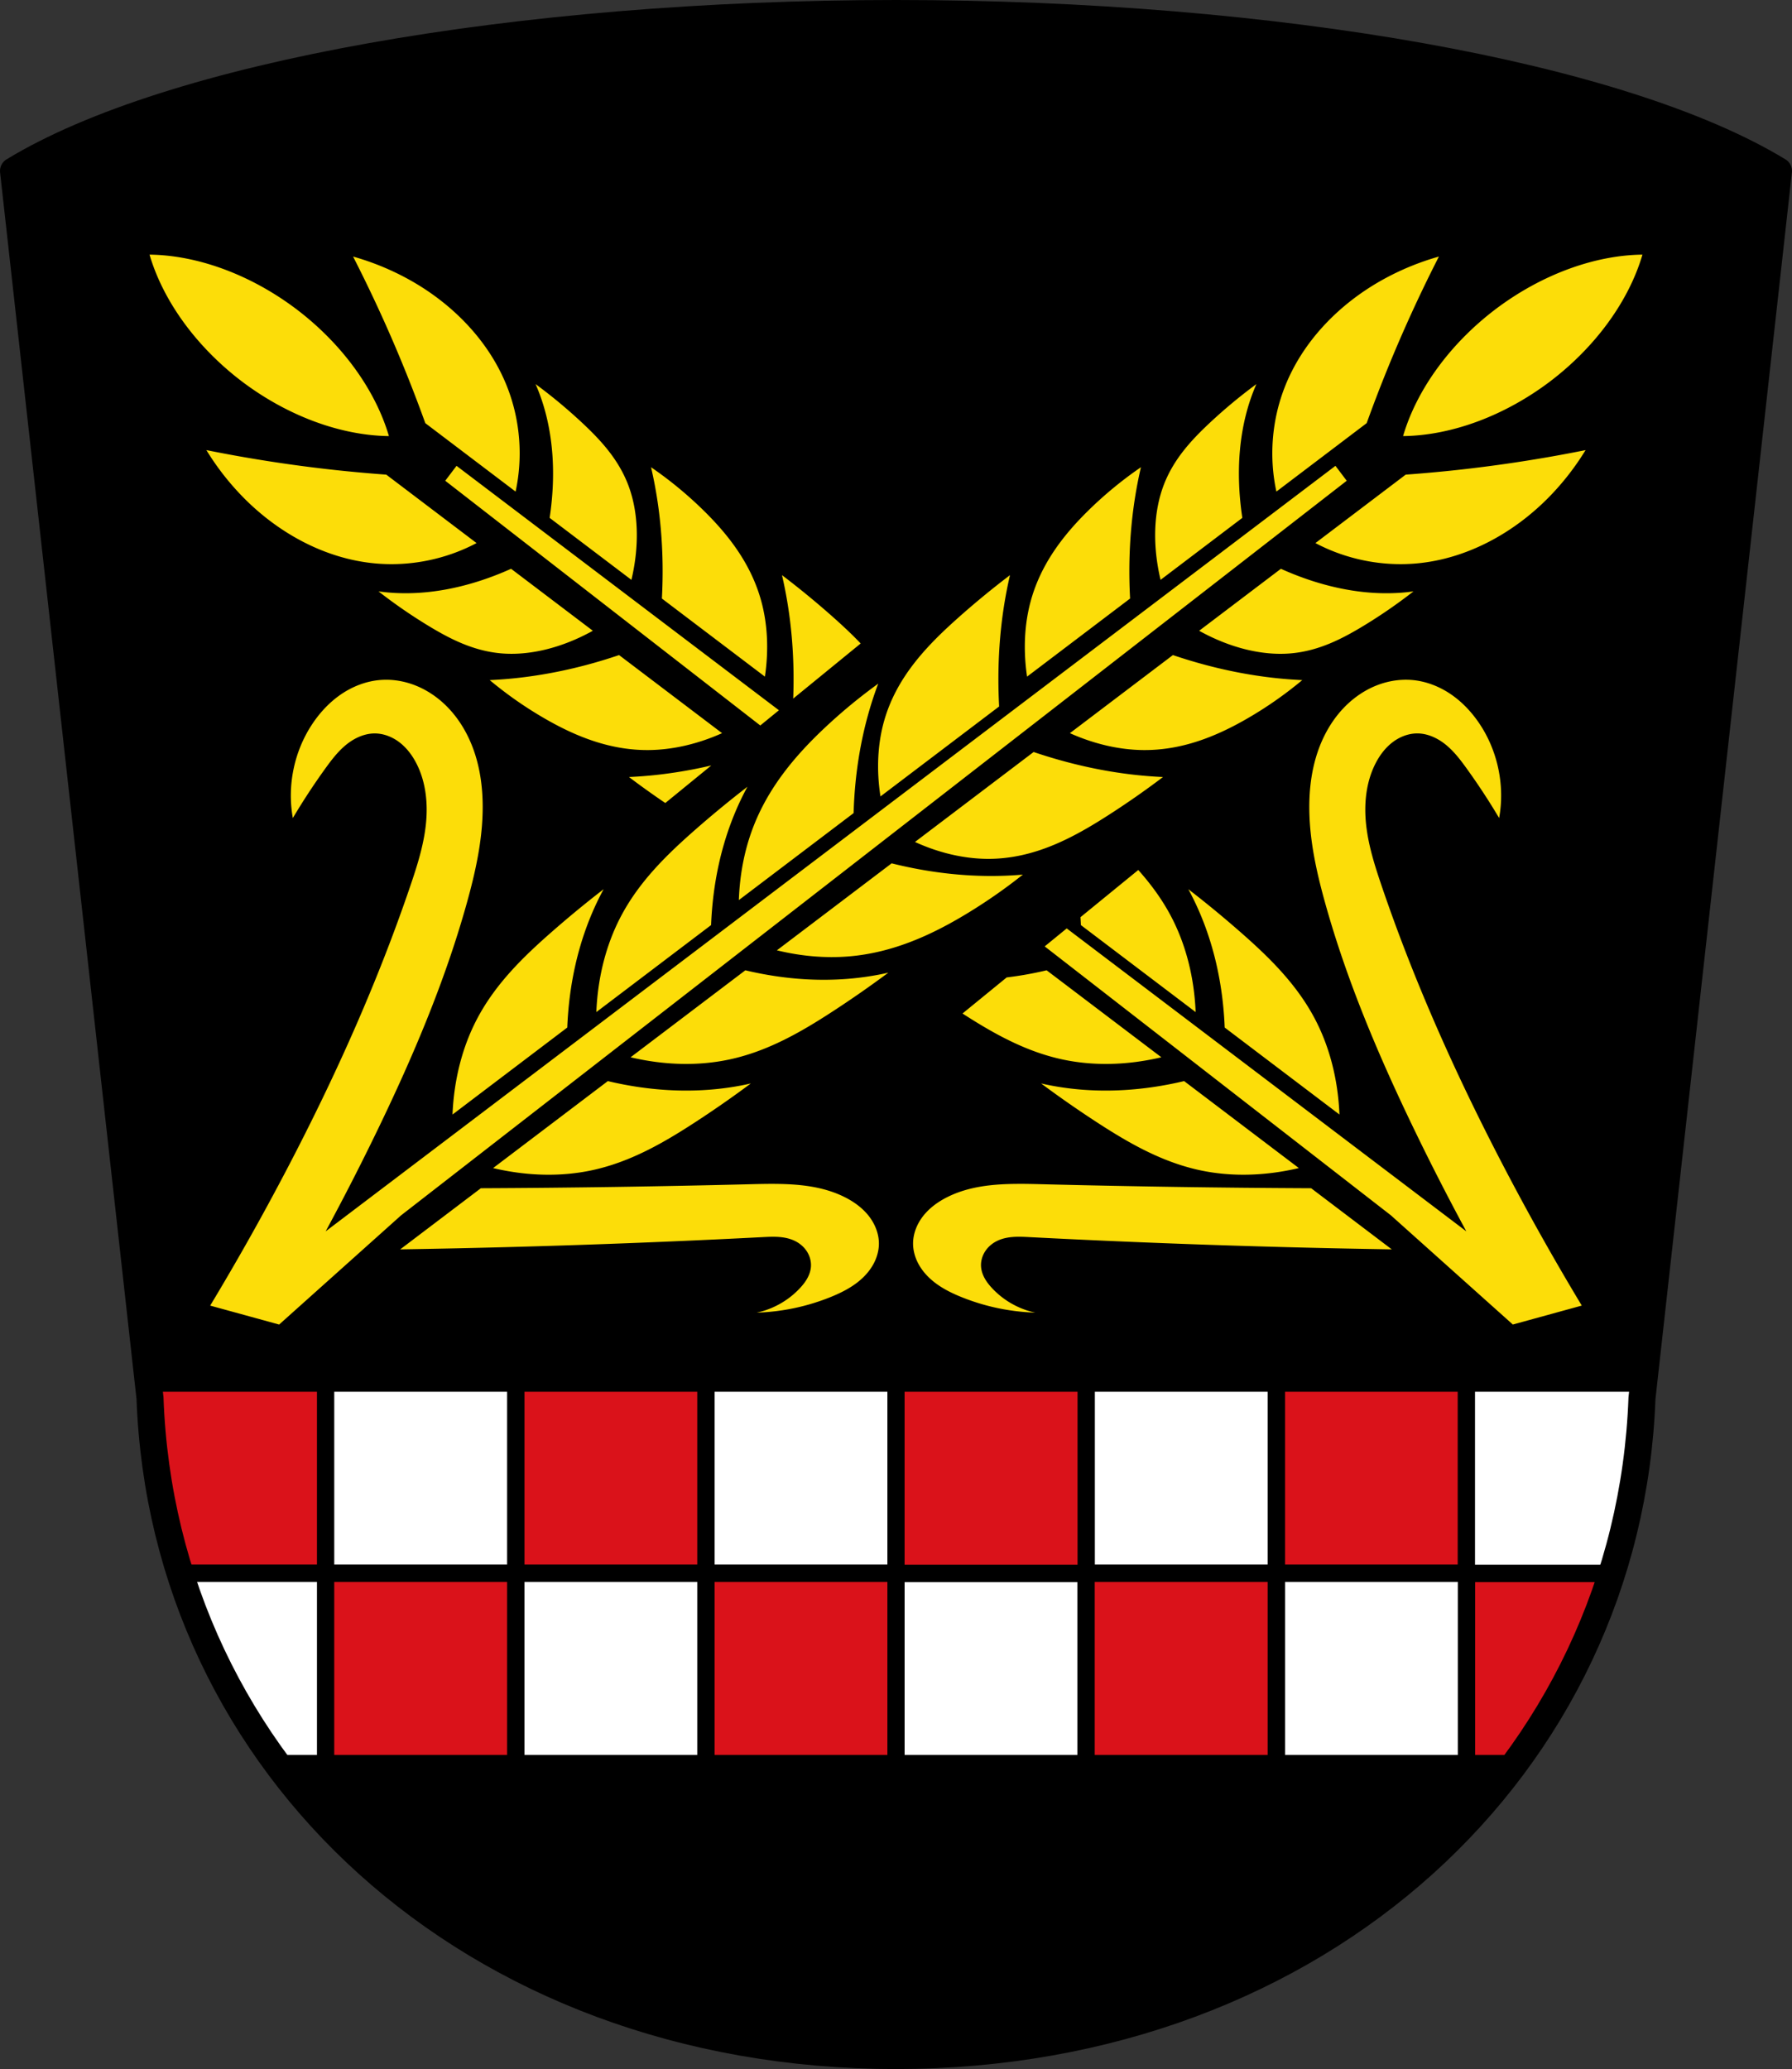
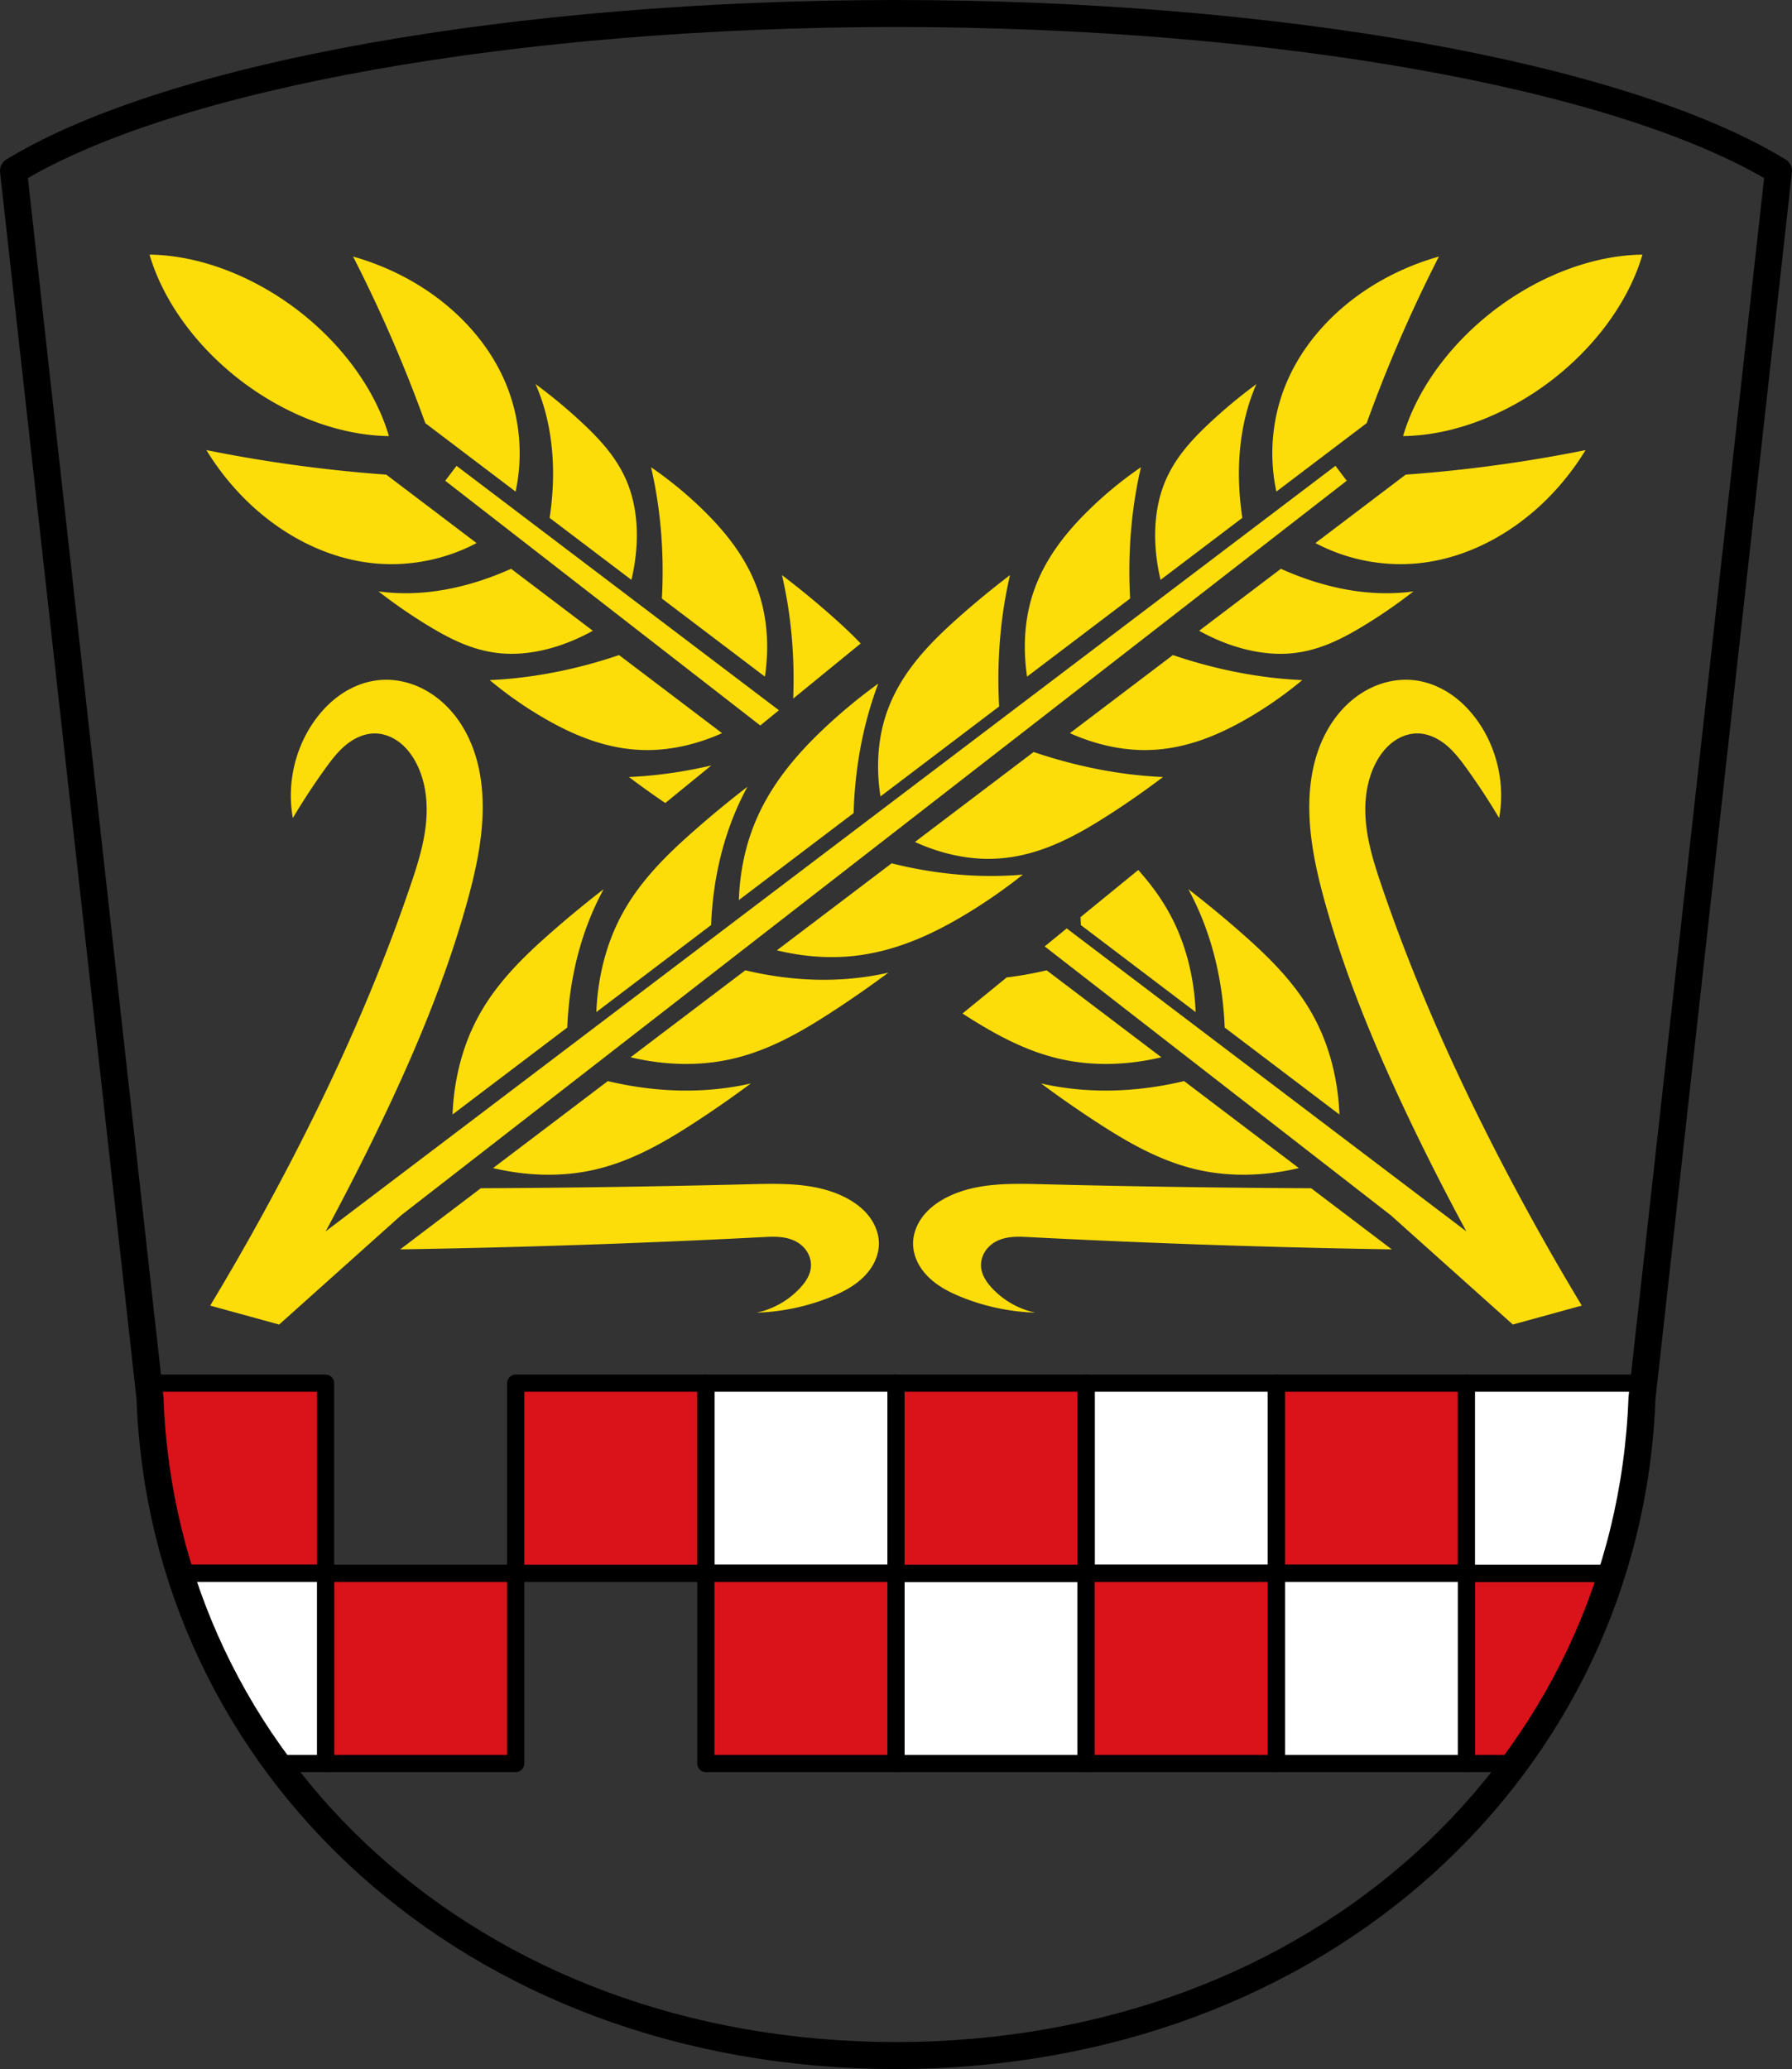
<svg xmlns="http://www.w3.org/2000/svg" xmlns:ns1="http://www.inkscape.org/namespaces/inkscape" xmlns:ns2="http://sodipodi.sourceforge.net/DTD/sodipodi-0.dtd" width="193.068mm" height="222.887mm" viewBox="0 0 193.068 222.887" version="1.1" id="svg1545" ns1:version="0.92.5 (2060ec1f9f, 2020-04-08)" ns2:docname="DEU Itzing COA.svg">
  <rect x="0" y="0" width="193.068" height="222.887" fill="#333333" stroke="none" />
  <defs id="defs1539">
    <ns1:path-effect effect="spiro" id="path-effect1303" is_visible="true" />
    <ns1:path-effect effect="spiro" id="path-effect1298" is_visible="true" />
    <ns1:path-effect effect="spiro" id="path-effect1106" is_visible="true" />
    <ns1:path-effect effect="spiro" id="path-effect1106-9" is_visible="true" />
    <ns1:path-effect effect="spiro" id="path-effect1106-3" is_visible="true" />
    <ns1:path-effect effect="spiro" id="path-effect1106-3-5" is_visible="true" />
    <ns1:path-effect effect="spiro" id="path-effect1106-3-59" is_visible="true" />
    <ns1:path-effect effect="spiro" id="path-effect1106-3-59-1" is_visible="true" />
    <ns1:path-effect effect="spiro" id="path-effect1106-3-59-8" is_visible="true" />
    <ns1:path-effect effect="spiro" id="path-effect1106-3-59-8-8" is_visible="true" />
    <ns1:path-effect effect="spiro" id="path-effect1106-3-59-8-5" is_visible="true" />
    <ns1:path-effect effect="spiro" id="path-effect1106-3-59-8-5-2" is_visible="true" />
    <ns1:path-effect effect="spiro" id="path-effect1106-3-59-8-5-3" is_visible="true" />
    <ns1:path-effect effect="spiro" id="path-effect1106-3-59-8-5-3-5" is_visible="true" />
    <ns1:path-effect effect="spiro" id="path-effect1106-3-59-8-5-3-0" is_visible="true" />
    <ns1:path-effect effect="spiro" id="path-effect1106-3-59-8-5-3-0-5" is_visible="true" />
  </defs>
  <ns2:namedview id="base" pagecolor="#ffffff" bordercolor="#666666" borderopacity="1.0" ns1:pageopacity="0.0" ns1:pageshadow="2" ns1:zoom="0.941351" ns1:cx="364.85253" ns1:cy="421.20312" ns1:document-units="mm" ns1:current-layer="layer1" showgrid="false" ns1:window-width="1920" ns1:window-height="1046" ns1:window-x="-11" ns1:window-y="-11" ns1:window-maximized="1" fit-margin-top="0" fit-margin-left="0" fit-margin-right="0" fit-margin-bottom="0" ns1:snap-nodes="false" />
  <g ns1:label="Ebene 1" ns1:groupmode="layer" id="layer1" transform="translate(276.935,-32.33)">
-     <path ns1:connector-curvature="0" style="fill:#000000;fill-rule:evenodd;stroke:none;stroke-width:1.323;stroke-linecap:round;stroke-linejoin:round;stroke-miterlimit:4;stroke-dasharray:none;stroke-opacity:1" d="m -180.385,33.785 c -40.98,0.012 -78.202,6.677 -95.095,16.959 l 14.707,132.202 c 1.418,39.399 34.397,70.789 80.371,70.815 45.945,-0.042 78.934,-31.443 80.371,-70.815 L -85.323,50.744 C -102.211,40.465 -139.417,33.8 -180.385,33.785 Z" id="path1193-6-4" />
    <path style="fill:#fcdd09;stroke:none;stroke-width:0.281px;stroke-linecap:butt;stroke-linejoin:miter;stroke-opacity:1;fill-opacity:1" d="m -260.825,59.759 a 22.278,15.525 37.161 0 0 9.959,13.666 22.278,15.525 37.161 0 0 15.833,5.883 22.278,15.525 37.161 0 0 -9.943,-13.654 22.278,15.525 37.161 0 0 -15.849,-5.895 z m 160.847,0 a 15.525,22.278 52.839 0 0 -15.849,5.895 15.525,22.278 52.839 0 0 -9.943,13.654 15.525,22.278 52.839 0 0 15.833,-5.883 15.525,22.278 52.839 0 0 9.959,-13.666 z m -138.918,0.208 c 1.232,2.411 2.402,4.854 3.506,7.326 1.556,3.485 2.983,7.028 4.277,10.62 l 9.727,7.373 c 0.797,-3.675 0.503,-7.58 -0.836,-11.093 -1.945,-5.103 -6.024,-9.234 -10.821,-11.844 -1.854,-1.008 -3.821,-1.809 -5.852,-2.381 z m 116.988,0 c -2.031,0.573 -3.998,1.373 -5.852,2.381 -4.797,2.609 -8.876,6.741 -10.821,11.844 -1.339,3.514 -1.634,7.418 -0.837,11.093 l 9.727,-7.373 c 1.294,-3.591 2.721,-7.134 4.278,-10.62 1.104,-2.472 2.273,-4.915 3.505,-7.326 z M -219.233,73.706 c 0.956,2.169 1.558,4.613 1.783,7.235 0.196,2.283 0.106,4.7 -0.267,7.176 l 8.81,6.677 c 0.887,-3.738 0.759,-7.365 -0.362,-10.267 -1.051,-2.72 -2.923,-4.758 -4.896,-6.606 -1.608,-1.506 -3.299,-2.913 -5.068,-4.215 z m 77.662,0 c -1.769,1.303 -3.461,2.709 -5.068,4.215 -1.973,1.849 -3.845,3.886 -4.896,6.606 -1.121,2.901 -1.248,6.529 -0.362,10.267 l 8.809,-6.677 c -0.373,-2.476 -0.463,-4.893 -0.267,-7.176 0.225,-2.622 0.828,-5.067 1.784,-7.235 z m -113.129,7.109 c 1.1,1.801 2.403,3.478 3.875,4.991 3.809,3.914 8.888,6.725 14.327,7.218 3.745,0.34 7.584,-0.432 10.907,-2.193 l -9.727,-7.372 c -3.807,-0.275 -7.604,-0.692 -11.38,-1.249 -2.679,-0.395 -5.347,-0.86 -8.001,-1.395 z m 148.595,0 c -2.654,0.535 -5.322,1 -8.001,1.395 -3.776,0.557 -7.573,0.974 -11.38,1.249 l -9.727,7.372 c 3.323,1.76 7.161,2.532 10.906,2.193 5.439,-0.493 10.518,-3.304 14.327,-7.218 1.472,-1.513 2.774,-3.19 3.874,-4.991 z m -121.643,1.697 -1.217,1.606 33.942,26.362 2.009,-1.64 z m 94.692,0 -108.793,82.463 c 1.977,-3.66 3.875,-7.362 5.682,-11.109 3.773,-7.823 7.18,-15.853 9.516,-24.218 0.946,-3.389 1.72,-6.862 1.72,-10.381 2.5e-4,-1.974 -0.246,-3.958 -0.867,-5.832 -0.62,-1.874 -1.624,-3.636 -3.02,-5.031 -0.947,-0.946 -2.074,-1.719 -3.316,-2.218 -1.242,-0.5 -2.6,-0.722 -3.933,-0.597 -1.472,0.137 -2.891,0.695 -4.113,1.526 -1.222,0.831 -2.252,1.93 -3.076,3.157 -1.983,2.95 -2.764,6.683 -2.129,10.18 1.086,-1.83 2.254,-3.611 3.498,-5.337 0.662,-0.917 1.354,-1.828 2.229,-2.545 0.875,-0.716 1.96,-1.231 3.091,-1.232 0.973,-0.001 1.925,0.38 2.694,0.976 0.769,0.596 1.363,1.396 1.806,2.262 1.028,2.009 1.255,4.354 1.011,6.598 -0.243,2.244 -0.932,4.413 -1.658,6.549 -3.55,10.45 -8.085,20.548 -13.194,30.33 -2.641,5.057 -5.437,10.033 -8.382,14.919 l 7.428,2.041 13.142,-11.766 101.88,-79.129 z m -73.736,0.148 c 0.503,2.159 0.855,4.393 1.054,6.682 0.212,2.435 0.251,4.932 0.115,7.465 l 11.098,8.412 c 0.424,-2.851 0.289,-5.645 -0.395,-8.144 -1.083,-3.96 -3.488,-7.08 -6.194,-9.738 -1.756,-1.725 -3.654,-3.289 -5.678,-4.677 z m 52.78,0 c -2.024,1.389 -3.923,2.952 -5.679,4.677 -2.706,2.659 -5.112,5.779 -6.194,9.738 -0.683,2.499 -0.818,5.294 -0.395,8.144 l 11.099,-8.412 c -0.135,-2.533 -0.097,-5.03 0.115,-7.465 0.199,-2.289 0.552,-4.523 1.055,-6.682 z m -67.861,10.94 c -2.283,1.028 -4.585,1.767 -6.836,2.195 -2.585,0.492 -5.102,0.572 -7.448,0.238 1.732,1.351 3.543,2.6 5.428,3.741 2.313,1.4 4.78,2.652 7.683,2.929 3.096,0.295 6.624,-0.562 9.983,-2.426 z m 82.942,0 -8.809,6.678 c 3.359,1.864 6.886,2.721 9.982,2.426 2.903,-0.277 5.37,-1.529 7.683,-2.929 1.885,-1.141 3.696,-2.389 5.428,-3.741 -2.346,0.334 -4.863,0.254 -7.448,-0.238 -2.251,-0.428 -4.553,-1.167 -6.836,-2.195 z m -53.754,0.685 c 0.503,2.159 0.855,4.394 1.055,6.683 0.188,2.163 0.239,4.375 0.153,6.617 l 7.271,-5.937 c -0.896,-0.941 -1.843,-1.83 -2.801,-2.686 -1.832,-1.635 -3.725,-3.195 -5.678,-4.678 z m 24.566,0 c -1.953,1.483 -3.847,3.043 -5.678,4.678 -3.343,2.984 -6.558,6.353 -7.881,11.017 -0.706,2.489 -0.842,5.29 -0.396,8.144 l 12.785,-9.691 c -0.135,-2.533 -0.097,-5.03 0.115,-7.465 0.199,-2.289 0.552,-4.524 1.055,-6.683 z m -42.118,8.611 c -2.402,0.815 -4.817,1.453 -7.218,1.906 -2.258,0.427 -4.504,0.691 -6.719,0.79 1.884,1.573 3.903,2.979 6.038,4.203 3.291,1.887 6.944,3.36 11.049,3.333 2.591,-0.018 5.318,-0.642 7.948,-1.82 z m 59.67,0 -11.098,8.412 c 2.63,1.178 5.356,1.803 7.947,1.82 4.105,0.028 7.759,-1.446 11.05,-3.333 2.135,-1.224 4.154,-2.63 6.038,-4.203 -2.215,-0.099 -4.461,-0.363 -6.719,-0.79 -2.402,-0.454 -4.816,-1.092 -7.218,-1.906 z m 24.89,2.661 c -1.024,0.026 -2.043,0.246 -2.994,0.628 -1.242,0.5 -2.368,1.272 -3.316,2.218 -1.396,1.395 -2.399,3.158 -3.019,5.031 -0.62,1.874 -0.867,3.858 -0.867,5.832 5.2e-4,3.519 0.774,6.992 1.72,10.381 2.336,8.365 5.743,16.395 9.516,24.218 1.807,3.747 3.705,7.449 5.682,11.109 l -43.053,-32.633 -2.373,1.937 37.295,28.967 13.142,11.766 7.428,-2.041 c -2.945,-4.886 -5.741,-9.862 -8.382,-14.919 -5.109,-9.782 -9.644,-19.88 -13.194,-30.33 -0.726,-2.137 -1.414,-4.306 -1.658,-6.549 -0.243,-2.244 -0.016,-4.588 1.011,-6.598 0.443,-0.866 1.037,-1.667 1.806,-2.262 0.769,-0.596 1.721,-0.977 2.694,-0.976 1.131,0.002 2.216,0.516 3.091,1.232 0.875,0.716 1.568,1.627 2.229,2.545 1.245,1.726 2.413,3.507 3.499,5.337 0.635,-3.497 -0.147,-7.23 -2.13,-10.18 -0.825,-1.227 -1.854,-2.326 -3.076,-3.157 -1.222,-0.831 -2.642,-1.389 -4.113,-1.526 -0.167,-0.015 -0.334,-0.026 -0.501,-0.03 -0.146,-0.004 -0.292,-0.004 -0.439,-5.1e-4 z m -56.64,0.419 c -1.988,1.436 -3.884,2.998 -5.678,4.678 -3.263,3.054 -6.229,6.565 -7.881,11.016 -0.869,2.342 -1.362,4.92 -1.456,7.62 l 12.364,-9.371 c 0.063,-2.233 0.281,-4.421 0.649,-6.541 0.448,-2.579 1.118,-5.058 2.003,-7.402 z m 16.745,7.361 -12.785,9.691 c 2.628,1.201 5.361,1.827 7.948,1.82 4.848,-0.013 8.961,-2.199 12.737,-4.611 2.069,-1.322 4.083,-2.724 6.038,-4.203 -2.215,-0.099 -4.461,-0.363 -6.719,-0.79 -2.402,-0.454 -4.816,-1.092 -7.218,-1.906 z m -34.726,1.449 c -0.718,0.168 -1.436,0.322 -2.153,0.457 -2.258,0.427 -4.504,0.691 -6.719,0.79 1.279,0.968 2.586,1.9 3.914,2.8 z m 3.892,2.294 c -1.941,1.498 -3.835,3.058 -5.679,4.678 -3.054,2.682 -6.004,5.57 -7.964,9.305 -1.58,3.01 -2.483,6.534 -2.638,10.291 l 12.364,-9.372 c 0.088,-2.228 0.362,-4.4 0.817,-6.483 0.661,-3.023 1.705,-5.858 3.101,-8.42 z m 15.537,8.249 -12.364,9.372 c 2.625,0.639 5.241,0.861 7.73,0.657 4.733,-0.388 8.914,-2.295 12.736,-4.611 2.102,-1.274 4.118,-2.677 6.038,-4.203 -2.496,0.219 -5.064,0.195 -7.668,-0.071 -2.141,-0.219 -4.306,-0.601 -6.473,-1.143 z m 26.569,0.72 -6.225,5.082 c 0.017,0.283 0.032,0.566 0.043,0.851 l 12.364,9.372 c -0.155,-3.757 -1.058,-7.281 -2.638,-10.291 -0.973,-1.854 -2.191,-3.499 -3.543,-5.014 z m -57.601,2.067 c -1.941,1.498 -3.834,3.058 -5.678,4.678 -3.054,2.682 -6.004,5.57 -7.964,9.305 -1.58,3.01 -2.484,6.534 -2.639,10.291 l 12.364,-9.371 c 0.088,-2.228 0.363,-4.4 0.818,-6.483 0.661,-3.023 1.705,-5.858 3.1,-8.42 z m 62.995,0 c 1.395,2.562 2.439,5.397 3.1,8.42 0.455,2.083 0.73,4.254 0.818,6.483 l 12.364,9.371 c -0.155,-3.757 -1.059,-7.281 -2.639,-10.291 -1.961,-3.735 -4.911,-6.624 -7.964,-9.305 -1.844,-1.62 -3.737,-3.18 -5.678,-4.678 z m -47.726,8.736 -12.364,9.371 c 3.659,0.866 7.296,0.949 10.621,0.241 4.126,-0.878 7.704,-2.938 11.111,-5.154 2.058,-1.338 4.071,-2.74 6.038,-4.203 v -5.1e-4 c -2.844,0.651 -5.855,0.89 -8.944,0.71 -2.128,-0.124 -4.292,-0.447 -6.462,-0.964 z m 32.458,0 c -1.439,0.343 -2.876,0.598 -4.302,0.769 l -4.759,3.886 c 3.316,2.139 6.801,4.105 10.804,4.957 3.325,0.708 6.961,0.625 10.621,-0.241 z m -47.272,11.935 -12.364,9.371 c 3.659,0.866 7.296,0.949 10.621,0.241 4.126,-0.878 7.704,-2.939 11.111,-5.154 2.058,-1.338 4.071,-2.739 6.038,-4.203 -2.844,0.651 -5.856,0.89 -8.945,0.71 -2.128,-0.124 -4.293,-0.447 -6.462,-0.964 z m 62.086,0 c -2.169,0.517 -4.334,0.84 -6.463,0.964 -3.089,0.181 -6.101,-0.058 -8.945,-0.71 1.967,1.464 3.981,2.865 6.038,4.203 3.407,2.215 6.986,4.276 11.111,5.154 3.325,0.708 6.962,0.625 10.621,-0.241 z m -44.088,11.073 c -0.871,-0.006 -1.743,0.014 -2.604,0.036 -9.691,0.245 -19.384,0.39 -29.078,0.434 l -8.689,6.586 c 13.013,-0.208 26.021,-0.648 39.018,-1.319 0.595,-0.031 1.191,-0.062 1.785,-0.018 0.594,0.044 1.188,0.167 1.723,0.428 0.52,0.255 0.978,0.643 1.291,1.13 0.313,0.488 0.477,1.075 0.434,1.653 -0.032,0.44 -0.181,0.867 -0.396,1.253 -0.214,0.386 -0.493,0.734 -0.795,1.056 -1.235,1.323 -2.883,2.255 -4.653,2.632 2.717,-0.086 5.418,-0.655 7.94,-1.671 1.277,-0.515 2.528,-1.157 3.519,-2.113 0.495,-0.478 0.921,-1.033 1.224,-1.651 0.303,-0.618 0.482,-1.301 0.485,-1.99 0.006,-1.092 -0.432,-2.16 -1.111,-3.015 -0.679,-0.855 -1.586,-1.509 -2.562,-1.999 -2.31,-1.161 -4.918,-1.415 -7.531,-1.432 z m 26.09,0 c -2.613,0.017 -5.221,0.271 -7.531,1.432 -0.976,0.49 -1.883,1.144 -2.562,1.999 -0.679,0.855 -1.117,1.923 -1.111,3.015 0.004,0.688 0.182,1.371 0.485,1.99 0.303,0.618 0.728,1.173 1.224,1.651 0.991,0.956 2.242,1.599 3.519,2.113 2.521,1.016 5.223,1.584 7.94,1.671 -1.77,-0.377 -3.418,-1.309 -4.653,-2.632 -0.301,-0.323 -0.58,-0.67 -0.794,-1.056 -0.214,-0.386 -0.364,-0.812 -0.396,-1.253 -0.043,-0.578 0.122,-1.165 0.435,-1.653 0.313,-0.488 0.77,-0.875 1.291,-1.13 0.535,-0.262 1.13,-0.384 1.723,-0.428 0.594,-0.044 1.19,-0.013 1.784,0.018 12.997,0.672 26.006,1.111 39.018,1.319 l -8.688,-6.586 c -9.694,-0.044 -19.387,-0.188 -29.078,-0.434 -0.862,-0.022 -1.733,-0.042 -2.604,-0.036 z" id="path1076-3" ns1:connector-curvature="0" />
    <path style="fill:#ffffff;fill-opacity:1;fill-rule:evenodd;stroke:#000000;stroke-width:1.852;stroke-linecap:round;stroke-linejoin:round;stroke-miterlimit:4;stroke-dasharray:none;stroke-opacity:1;paint-order:fill markers stroke" d="m -200.888,181.328 v 20.486 h 20.486 v -20.486 z m 20.486,20.486 v 20.486 h 20.486 v -20.486 z" id="rect854-4" ns1:connector-curvature="0" />
    <path style="fill:#da121a;fill-opacity:1;fill-rule:evenodd;stroke:#000000;stroke-width:1.852;stroke-linecap:round;stroke-linejoin:round;stroke-miterlimit:4;stroke-dasharray:none;stroke-opacity:1;paint-order:fill markers stroke" d="m -221.374,181.328 v 20.486 h 20.486 v -20.486 z m 20.486,20.486 v 20.486 h 20.486 v -20.486 z" id="rect854-7-6" ns1:connector-curvature="0" />
-     <path ns1:connector-curvature="0" style="fill:#ffffff;fill-opacity:1;fill-rule:evenodd;stroke:#000000;stroke-width:1.852;stroke-linecap:round;stroke-linejoin:round;stroke-miterlimit:4;stroke-dasharray:none;stroke-opacity:1;paint-order:fill markers stroke" d="m -241.86,181.328 v 20.486 h 20.486 v -20.486 z m 20.486,20.486 v 20.486 h 20.486 v -20.486 z" id="rect854-2-1" />
    <path ns1:connector-curvature="0" style="fill:#da121a;fill-opacity:1;fill-rule:evenodd;stroke:#000000;stroke-width:1.852;stroke-linecap:round;stroke-linejoin:round;stroke-miterlimit:4;stroke-dasharray:none;stroke-opacity:1;paint-order:fill markers stroke" d="m -260.953,181.328 0.18,1.618 c 0.236,6.547 1.347,12.87 3.241,18.868 h 15.672 v -20.486 z m 19.092,20.486 v 20.486 h 20.486 v -20.486 z m 102.429,-20.486 v 20.486 h 20.486 v -20.486 z m 20.486,20.486 v 20.486 h 5.218 c 4.571,-6.196 8.104,-13.092 10.444,-20.486 z" id="rect854-7-9-4" />
    <path ns1:connector-curvature="0" style="fill:#ffffff;fill-opacity:1;fill-rule:evenodd;stroke:#000000;stroke-width:1.852;stroke-linecap:round;stroke-linejoin:round;stroke-miterlimit:4;stroke-dasharray:none;stroke-opacity:1;paint-order:fill markers stroke" d="m -159.917,181.328 v 20.486 h 20.486 v -20.486 z m 20.486,20.486 v 20.486 h 20.486 v -20.486 z" id="rect854-9-2" />
    <path ns1:connector-curvature="0" style="fill:#da121a;fill-opacity:1;fill-rule:evenodd;stroke:#000000;stroke-width:1.852;stroke-linecap:round;stroke-linejoin:round;stroke-miterlimit:4;stroke-dasharray:none;stroke-opacity:1;paint-order:fill markers stroke" d="m -180.402,181.328 v 20.486 h 20.486 v -20.486 z m 20.486,20.486 v 20.486 h 20.486 v -20.486 z" id="rect854-7-98-4" />
    <path ns1:connector-curvature="0" style="fill:#ffffff;fill-opacity:1;fill-rule:evenodd;stroke:#000000;stroke-width:1.852;stroke-linecap:round;stroke-linejoin:round;stroke-miterlimit:4;stroke-dasharray:none;stroke-opacity:1;paint-order:fill markers stroke" d="m -118.945,181.328 v 20.486 h 15.662 c 1.898,-5.998 3.014,-12.322 3.253,-18.868 l 0.18,-1.618 z m -138.587,20.486 c 2.335,7.395 5.863,14.29 10.429,20.486 h 5.243 v -20.486 z" id="rect854-99-5" />
    <path ns1:connector-curvature="0" style="fill:none;fill-rule:evenodd;stroke:#000000;stroke-width:2.91;stroke-linecap:round;stroke-linejoin:round;stroke-miterlimit:4;stroke-dasharray:none;stroke-opacity:1" d="m -180.385,33.785 c -40.98,0.012 -78.202,6.677 -95.095,16.959 l 14.707,132.202 c 1.418,39.399 34.397,70.789 80.371,70.815 45.945,-0.042 78.934,-31.443 80.371,-70.815 L -85.323,50.744 C -102.211,40.465 -139.417,33.8 -180.385,33.785 Z" id="path1193-6" />
  </g>
</svg>